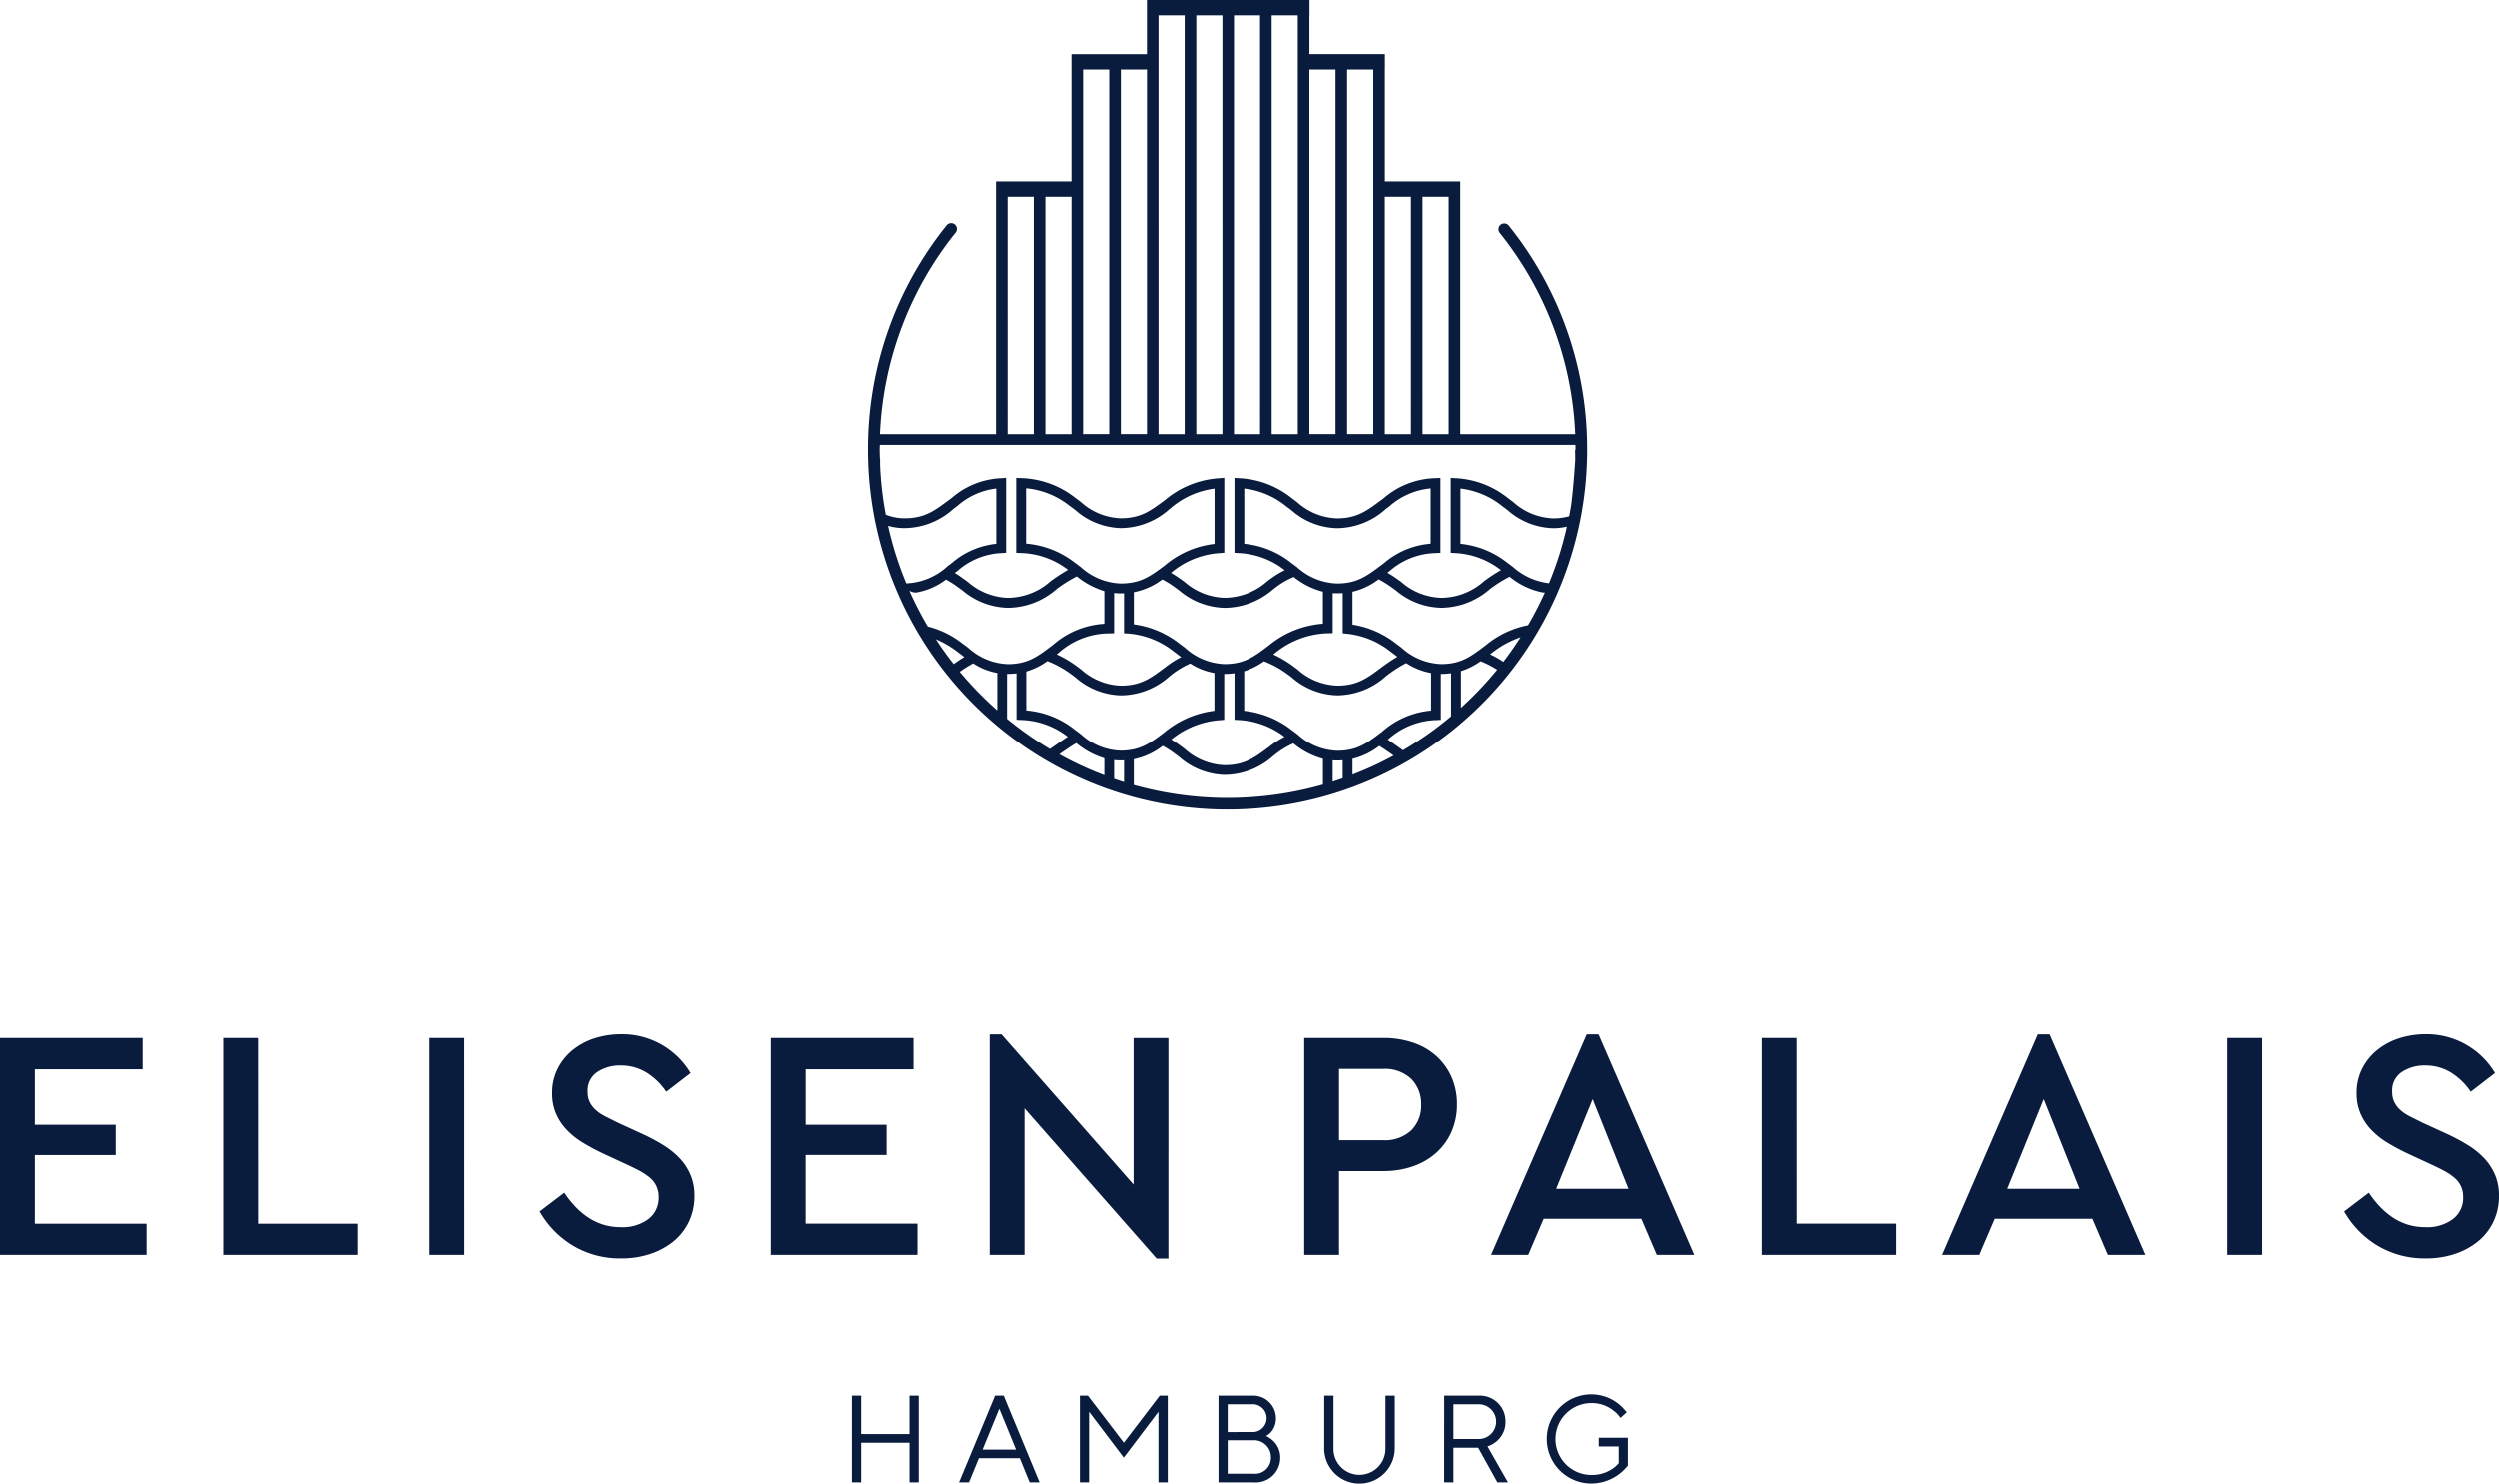
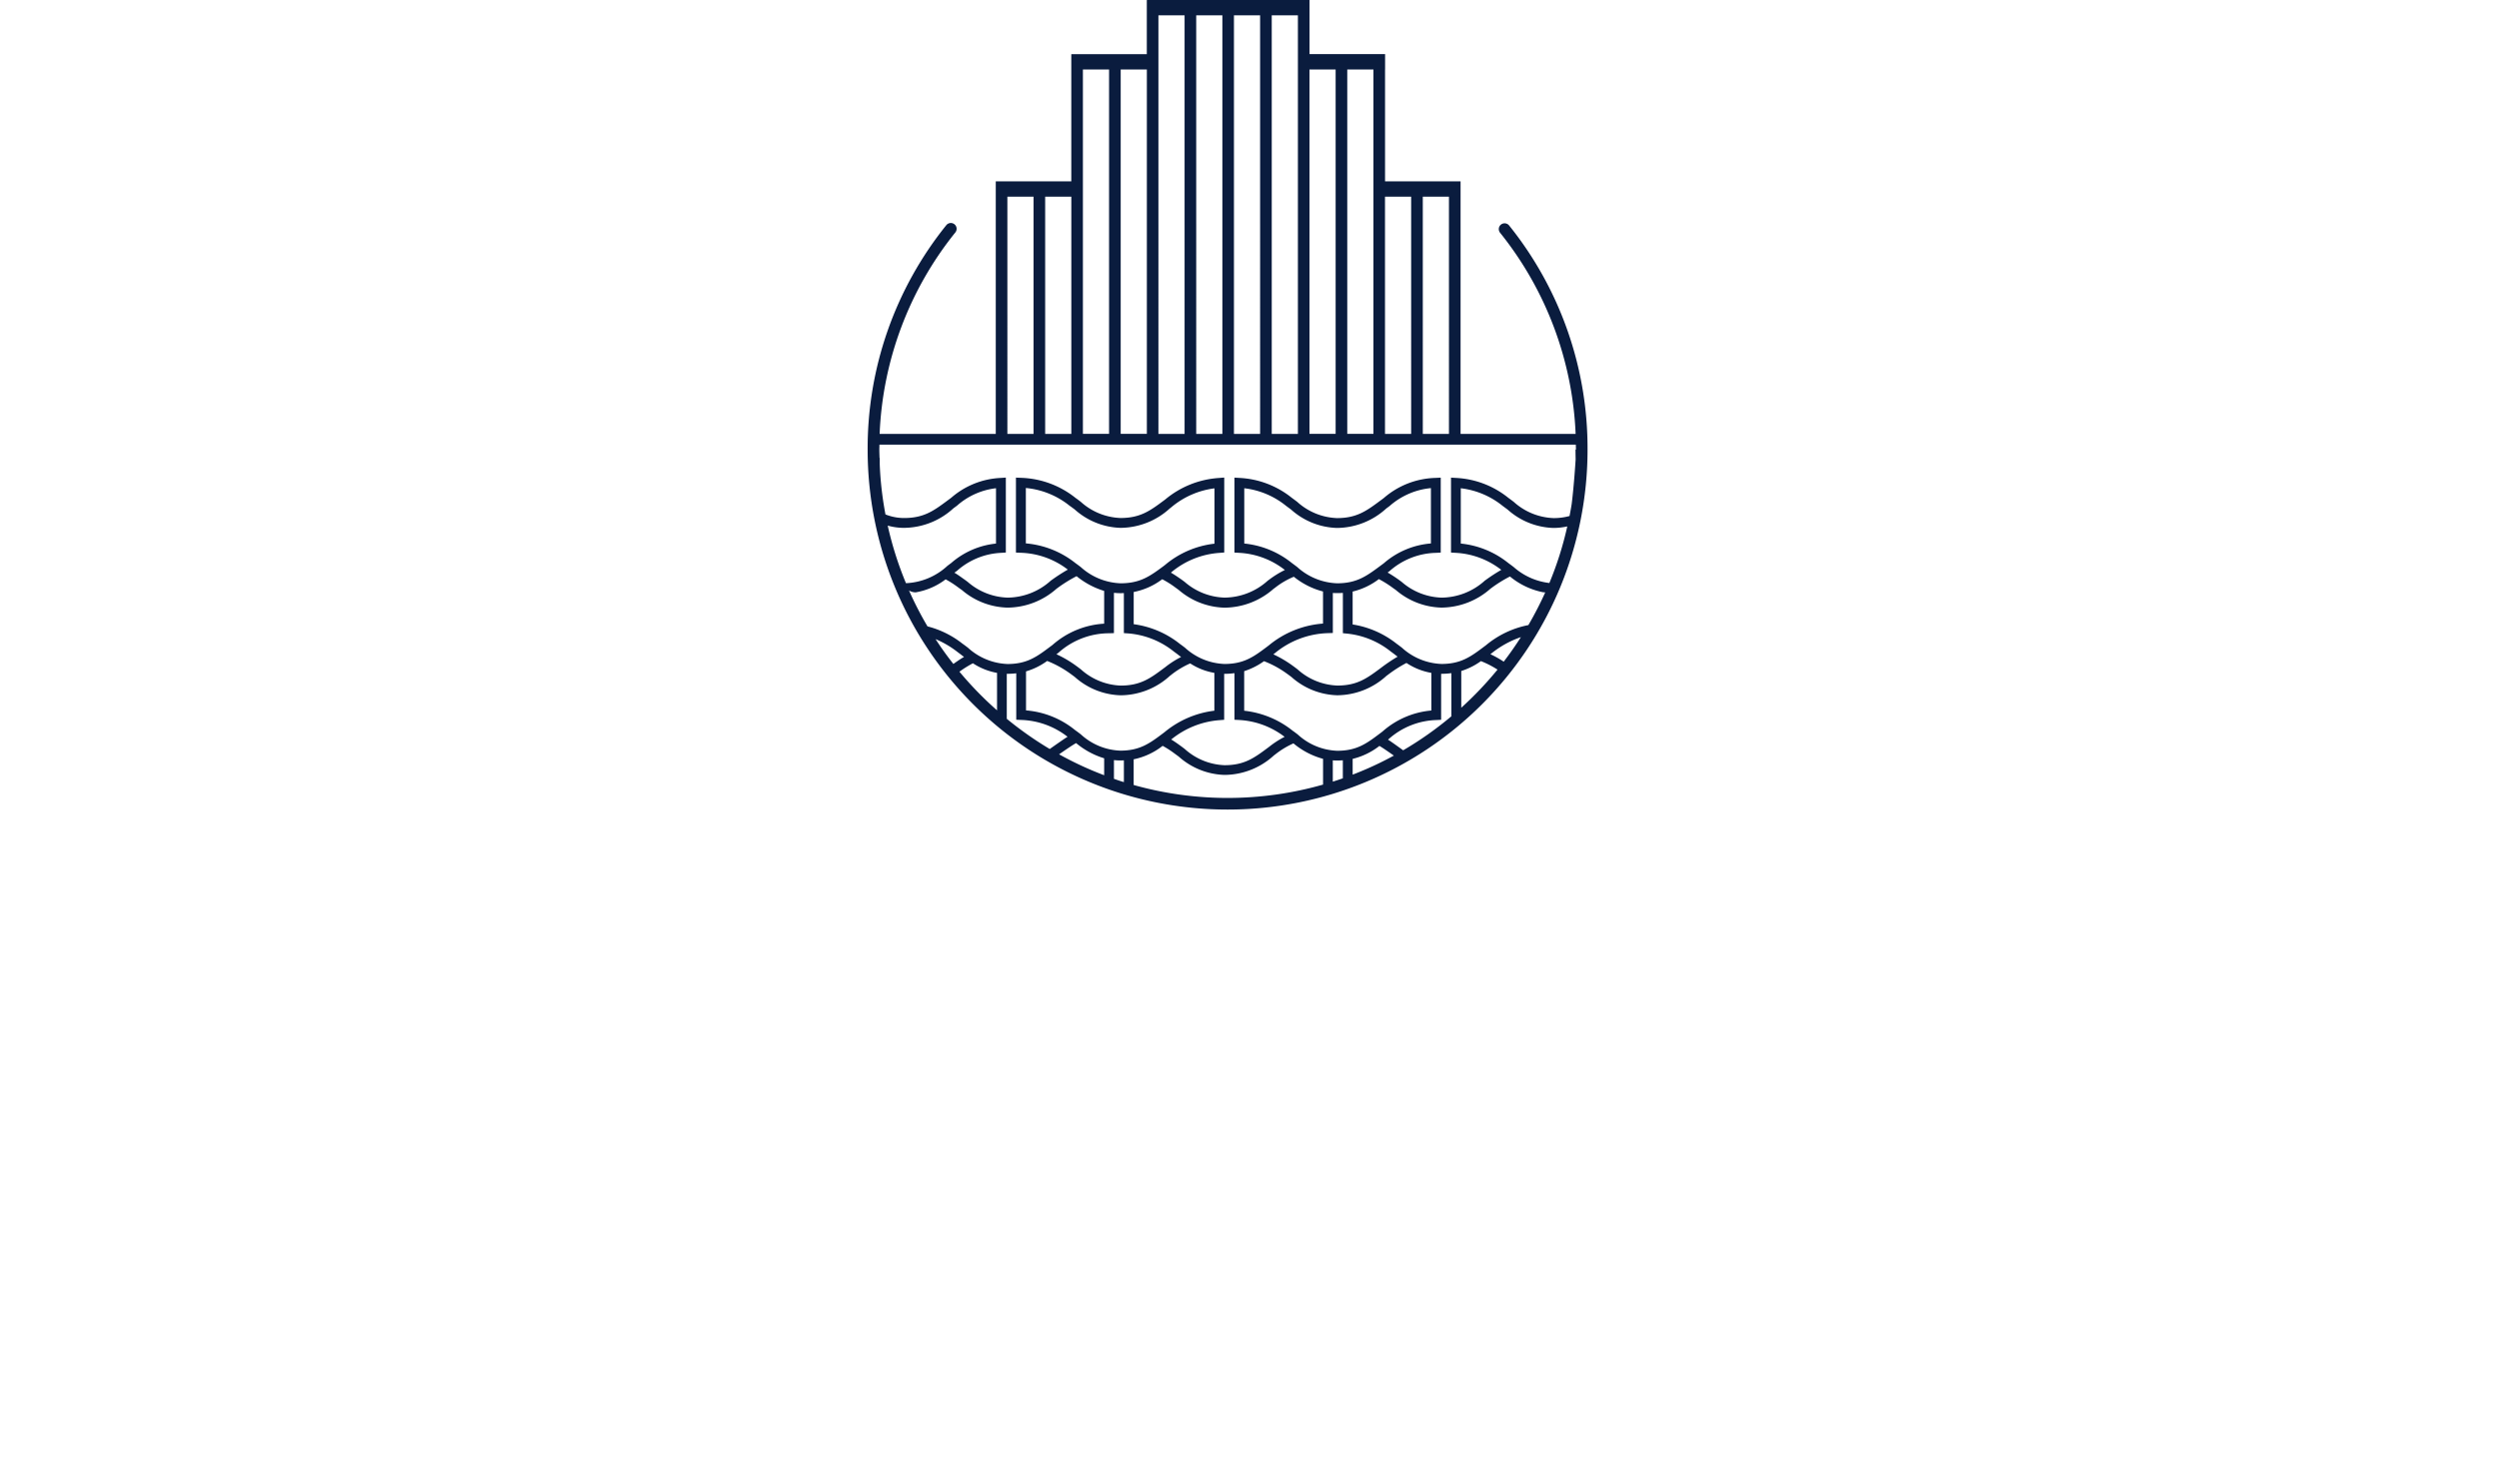
<svg xmlns="http://www.w3.org/2000/svg" width="260" height="154.402" viewBox="0 0 260 154.402">
  <g transform="translate(888.632 677.498)">
    <g transform="translate(-888.632 -677.498)">
      <g transform="translate(0 107.639)">
-         <path d="M292.633,245.362a7.125,7.125,0,0,0-2.259,1.231,5.964,5.964,0,0,0-1.54,1.934,5.556,5.556,0,0,0-.565,2.53,5.305,5.305,0,0,0,.41,2.136,5.713,5.713,0,0,0,1.129,1.694,8.035,8.035,0,0,0,1.678,1.332,22.463,22.463,0,0,0,2.051,1.1l2.5,1.161c.5.229.954.453,1.353.666a6.369,6.369,0,0,1,1.044.7,2.7,2.7,0,0,1,.687.874,2.605,2.605,0,0,1,.24,1.145,2.75,2.75,0,0,1-1.076,2.307,4.462,4.462,0,0,1-2.823.836,6.14,6.14,0,0,1-1.934-.288,6.259,6.259,0,0,1-1.593-.788,7.9,7.9,0,0,1-1.316-1.145,10.941,10.941,0,0,1-1.076-1.369l-2.568,1.95a9.809,9.809,0,0,0,3.489,3.575,9.56,9.56,0,0,0,5.029,1.316,9.381,9.381,0,0,0,2.994-.463,7.613,7.613,0,0,0,2.413-1.3,5.954,5.954,0,0,0,1.609-2.051,6.2,6.2,0,0,0,.581-2.722,5.505,5.505,0,0,0-.378-2.088,5.879,5.879,0,0,0-1.06-1.694,8.252,8.252,0,0,0-1.71-1.422,19.912,19.912,0,0,0-2.291-1.231l-2.53-1.161c-.458-.229-.879-.437-1.268-.634a4.5,4.5,0,0,1-.991-.65,2.818,2.818,0,0,1-.65-.82,2.386,2.386,0,0,1-.24-1.113A2.293,2.293,0,0,1,293,248.836a4.261,4.261,0,0,1,2.392-.666,5.088,5.088,0,0,1,2.669.719,6.764,6.764,0,0,1,2.088,2.019l2.53-1.95a8.286,8.286,0,0,0-7.288-4.038,9.075,9.075,0,0,0-2.76.442m-14.187-.053h-3.628v22.583h3.628Zm-22.705,6.366,3.729,9.339h-7.528Zm.613-6.739h-1.231l-9.957,22.955h3.868l1.609-3.761H260.8l1.609,3.761h3.9Zm-26.3.373H226.43v22.583h13.958v-3.25h-10.33Zm-21.219,6.366,3.729,9.339h-7.528Zm.613-6.739h-1.231l-9.957,22.955h3.868l1.609-3.761H213.9l1.609,3.761h3.9Zm-22.476,3.591a3.992,3.992,0,0,1,2.978,1.044,3.664,3.664,0,0,1,1.028,2.685,3.6,3.6,0,0,1-1.028,2.669,4.042,4.042,0,0,1-2.978,1.028h-4.55v-7.426Zm-8.177-3.218v22.583h3.628v-8.726h4.587a9.3,9.3,0,0,0,3.164-.511,7.067,7.067,0,0,0,2.429-1.438,6.374,6.374,0,0,0,1.556-2.189,7.038,7.038,0,0,0,.549-2.807,6.965,6.965,0,0,0-.549-2.807,6.447,6.447,0,0,0-1.556-2.19,6.862,6.862,0,0,0-2.429-1.417,9.573,9.573,0,0,0-3.164-.5Zm-31.532-.373h-1.231v22.955h3.628V252.634l13.755,15.636h1.231V245.314h-3.628v15.257Zm-9.163.373H123.256v22.583h15.257v-3.25H126.878v-7.149H135.3v-3.148h-8.417v-5.78H138.1Zm-33.237.053a7.068,7.068,0,0,0-2.259,1.231,5.964,5.964,0,0,0-1.54,1.934,5.556,5.556,0,0,0-.565,2.53,5.305,5.305,0,0,0,.41,2.136,5.713,5.713,0,0,0,1.129,1.694,8.035,8.035,0,0,0,1.678,1.332,22.453,22.453,0,0,0,2.051,1.1l2.5,1.161c.5.229.954.453,1.353.666a6.368,6.368,0,0,1,1.044.7,2.518,2.518,0,0,1,.922,2.019,2.751,2.751,0,0,1-1.076,2.307,4.472,4.472,0,0,1-2.824.836,6.141,6.141,0,0,1-1.934-.288,6.26,6.26,0,0,1-1.593-.788,7.9,7.9,0,0,1-1.316-1.145,10.949,10.949,0,0,1-1.076-1.369l-2.568,1.95a9.809,9.809,0,0,0,3.489,3.575,9.56,9.56,0,0,0,5.029,1.316,9.381,9.381,0,0,0,2.994-.463,7.612,7.612,0,0,0,2.413-1.3,5.954,5.954,0,0,0,1.609-2.051,6.2,6.2,0,0,0,.581-2.722,5.505,5.505,0,0,0-.378-2.088,5.878,5.878,0,0,0-1.06-1.694,8.253,8.253,0,0,0-1.71-1.422,19.914,19.914,0,0,0-2.291-1.231l-2.53-1.161c-.458-.229-.879-.437-1.268-.634a4.5,4.5,0,0,1-.991-.65,2.818,2.818,0,0,1-.65-.82,2.387,2.387,0,0,1-.24-1.113,2.293,2.293,0,0,1,1.028-2.072,4.278,4.278,0,0,1,2.4-.666,5.088,5.088,0,0,1,2.669.719,6.764,6.764,0,0,1,2.088,2.019l2.53-1.95a8.286,8.286,0,0,0-7.288-4.038,9.048,9.048,0,0,0-2.76.442m-13.51-.053H87.728v22.583h3.628Zm-21.395,0H66.333v22.583H80.291v-3.25H69.961Zm-12.018,0H43.09v22.583H58.347v-3.25H46.718v-7.149h8.417v-3.148H46.718v-5.78H57.937v-3.255Z" transform="translate(-43.09 -244.92)" fill="#0a1c3e" />
-         <path d="M287.195,320.688h2.062v1.742a3.129,3.129,0,0,1-.7.618,3.782,3.782,0,0,1-2.142.607,3.74,3.74,0,0,1,0-7.48,3.574,3.574,0,0,1,2.28.772,3.112,3.112,0,0,1,.746.772l.645-.581a4.866,4.866,0,0,0-.916-.927,4.508,4.508,0,0,0-2.76-.943,4.64,4.64,0,1,0,0,9.28,4.885,4.885,0,0,0,3.8-1.87v-2.9h-3.031v.906Zm-15.146-.773V316.3h2.642a1.806,1.806,0,1,1,0,3.612Zm-.964,4.512h.964v-3.607h2.578l2,3.607h1.1l-2.126-3.74a3.035,3.035,0,0,0,.927-.517,2.6,2.6,0,0,0,.943-2.062,2.66,2.66,0,0,0-2.77-2.706h-3.612Zm-12.5-3.548a3.676,3.676,0,1,0,7.352,0V315.4h-.97v5.482a2.707,2.707,0,1,1-5.413,0V315.4h-.964v5.482Zm-10.058,2.642v-3.479h2.706a1.761,1.761,0,0,1,1.806,1.806,1.656,1.656,0,0,1-1.806,1.678h-2.706Zm0-4.331V316.3h2.515a1.447,1.447,0,1,1,0,2.887Zm-.964,5.237h3.676a2.558,2.558,0,0,0,2.77-2.578,2.359,2.359,0,0,0-.746-1.753,2.765,2.765,0,0,0-.735-.5,1.756,1.756,0,0,0,.517-.4,2.142,2.142,0,0,0,.517-1.47,2.364,2.364,0,0,0-2.514-2.323h-3.479v9.025Zm-14.442,0h.97v-7.346l3.612,4.768,3.612-4.768v7.346h.97V315.4h-.836l-3.74,4.9-3.74-4.9h-.836v9.025ZM223,321.013l1.742-4.256,1.742,4.256Zm-2.451,3.415h1.034l1.033-2.515h4.257l1.028,2.515h1.033L225.2,315.4h-.9Zm-11.15,0h.964V320.3h5.029v4.123h.964V315.4h-.964v4h-5.029v-4H209.4Z" transform="translate(-120.801 -277.792)" fill="#0a1c3e" />
-       </g>
-       <path d="M279.281,66.337a.6.6,0,0,0-.943.751A35.846,35.846,0,0,1,286.2,88.024h-11.97V61.739h-7.858V50.1h.005v-1.6h-7.863V44.468h.011v-1.6H241.59v.043h-.005v5.594h-7.852v.027h-.005V61.739h-7.858V88.024H213.787a35.794,35.794,0,0,1,7.879-20.968.6.6,0,0,0-.943-.751,37.034,37.034,0,0,0-8.183,23.366,37.448,37.448,0,1,0,74.9,0A37.005,37.005,0,0,0,279.281,66.337Zm-8.982-3h2.722V88.024H270.3Zm-3.932,0h2.722V88.024h-2.722ZM262.441,50.1h2.722v37.92h-2.722Zm-3.932,0h2.722v37.92h-2.722Zm-3.926-5.636h2.722V88.024h-2.722Zm-3.932,0h2.722V88.024h-2.722Zm-3.926,0h2.722V88.024h-2.722Zm-3.932,0h2.722V88.024h-2.722ZM238.868,50.1h2.722v37.92h-2.722Zm-3.932,0h2.722v37.92h-2.722ZM231.01,63.338h2.722V88.024H231.01Zm-3.932,0H229.8V88.024h-2.722Zm59.144,25.811c0,.17.011.336.011.506h-.048c.005.463.016,1.023.016,1.023s-.155,2.6-.41,4.635c-.064.421-.144.842-.224,1.257a6.174,6.174,0,0,1-1.667.218,6.526,6.526,0,0,1-4.145-1.694c-.154-.117-.3-.229-.442-.33l-.133-.1a9.406,9.406,0,0,0-5.407-2.056l-.538-.032v7.8l.479.027a8.4,8.4,0,0,1,4.752,1.774,17.882,17.882,0,0,0-1.572,1.018l-.149.107a6.779,6.779,0,0,1-4.507,1.763,6.622,6.622,0,0,1-4.139-1.641c-.154-.112-.3-.224-.442-.32-.266-.186-.607-.416-1.018-.65l.2-.149a7.521,7.521,0,0,1,4.842-1.9l.485-.027v-7.8l-.538.027a8.539,8.539,0,0,0-5.391,2.1l-.352.261c-1.422,1.055-2.445,1.822-4.512,1.822a6.514,6.514,0,0,1-4.145-1.694c-.154-.117-.3-.229-.442-.33l-.133-.1a9.41,9.41,0,0,0-5.413-2.056l-.538-.032v7.8l.479.027a8.385,8.385,0,0,1,4.768,1.785,9.872,9.872,0,0,0-1.641,1.012l-.139.1a6.783,6.783,0,0,1-4.512,1.763,6.622,6.622,0,0,1-4.139-1.641c-.155-.112-.3-.224-.442-.32l-.016-.011c-.277-.192-.581-.4-.97-.629l.032-.021.016-.016a8.722,8.722,0,0,1,5.029-2.019l.474-.037v-7.8l-.549.043a9.685,9.685,0,0,0-5.588,2.237l-.144.107c-1.417,1.055-2.445,1.822-4.512,1.822a6.526,6.526,0,0,1-4.145-1.694c-.154-.117-.3-.229-.442-.33l-.117-.085a9.543,9.543,0,0,0-5.642-2.072l-.533-.021v7.8l.49.021a8.416,8.416,0,0,1,4.907,1.753,18.681,18.681,0,0,0-1.625,1.044l-.149.107a6.779,6.779,0,0,1-4.507,1.763,6.622,6.622,0,0,1-4.139-1.641c-.154-.112-.3-.224-.442-.32l-.149-.107c-.229-.165-.479-.341-.788-.527l.277-.2a7.4,7.4,0,0,1,4.6-1.865l.474-.032v-7.8l-.543.037a8.412,8.412,0,0,0-5.13,2.056l-.394.293c-1.422,1.055-2.445,1.822-4.518,1.822a5.259,5.259,0,0,1-1.939-.373,35.712,35.712,0,0,1-.554-4.368c-.016-.309-.037-.623-.043-.932v-.581h-.021c-.005-.288-.021-.575-.021-.863,0-.176.011-.346.011-.522h72.457Zm-2.754,14.394a6.78,6.78,0,0,1-3.713-1.662c-.154-.117-.3-.229-.442-.33l-.133-.1a9.4,9.4,0,0,0-4.928-2.014V93.682a8.515,8.515,0,0,1,4.331,1.817l.133.1c.133.1.277.2.421.314a7.466,7.466,0,0,0,4.757,1.9,6.82,6.82,0,0,0,1.438-.16A35.262,35.262,0,0,1,283.468,103.543Zm-4.1-.677a7.793,7.793,0,0,0,3.425,1.635l.245.021a37.179,37.179,0,0,1-1.753,3.4,9.82,9.82,0,0,0-4.416,2.1l-.149.112c-1.412,1.06-2.429,1.833-4.486,1.833a6.465,6.465,0,0,1-4.118-1.7c-.155-.117-.3-.229-.437-.33l-.091-.064A9.806,9.806,0,0,0,263,107.858v-3.425a7.274,7.274,0,0,0,2.728-1.295,10.859,10.859,0,0,1,1.337.826c.133.1.277.2.421.3a7.564,7.564,0,0,0,4.741,1.838,7.771,7.771,0,0,0,5.1-1.955l.144-.107A13.853,13.853,0,0,1,279.366,102.866Zm-.65,8.865a10.2,10.2,0,0,0-1.385-.778h0l.144-.112a10.146,10.146,0,0,1,3.031-1.667Q279.667,110.492,278.716,111.731Zm-10.458,9.222c-.618-.442-1.348-.97-1.582-1.108l.037-.027a7.8,7.8,0,0,1,5.013-2.014l.479-.027v-4.784h.021a7.927,7.927,0,0,0,1.044-.069v4.491A36.129,36.129,0,0,1,268.258,120.953Zm-18.267,4.96a36.309,36.309,0,0,1-9.776-1.348V121.89a7.205,7.205,0,0,0,3.015-1.4,9.925,9.925,0,0,1,1.241.8l.016.011c.133.1.277.2.426.314a7.47,7.47,0,0,0,4.763,1.9,7.66,7.66,0,0,0,5.125-2.024l.149-.112.021-.016a8.758,8.758,0,0,1,1.87-1.129,8.093,8.093,0,0,0,3.079,1.609v2.68A36.175,36.175,0,0,1,249.991,125.912Zm-27.9-13.143a11.481,11.481,0,0,1,1.4-.874,6.663,6.663,0,0,0,2.509,1v3.9A36.294,36.294,0,0,1,222.087,112.77Zm-2.477-3.383a10,10,0,0,1,2.163,1.252l.154.117c.133.1.272.2.421.32.069.053.139.107.213.16-.362.208-.725.458-1.108.73Q220.47,110.719,219.609,109.387Zm7.4,8.289v-4.688c.027,0,.048.005.069.005a8.239,8.239,0,0,0,.916-.053v4.832l.49.021a8.257,8.257,0,0,1,4.848,1.753c-.32.192-1.236.836-1.854,1.273A37,37,0,0,1,227.014,117.676Zm12.652-8.886a8.7,8.7,0,0,1,4.763,1.912l.075.053c.133.1.272.2.421.32.075.053.149.112.224.17a9.433,9.433,0,0,0-1.625,1.039l-.144.107c-1.422,1.06-2.445,1.827-4.518,1.827a6.542,6.542,0,0,1-4.145-1.694c-.155-.117-.3-.229-.442-.33a11.8,11.8,0,0,0-2.094-1.236l.192-.144a7.915,7.915,0,0,1,5.3-2.04l.49-.016v-4.193c.218.021.447.037.687.037.117,0,.234-.005.346-.011v4.166Zm-5.988,4.225c.133.1.277.2.421.314a7.469,7.469,0,0,0,4.763,1.9,7.66,7.66,0,0,0,5.125-2.024l.149-.112.016-.016a9.01,9.01,0,0,1,1.945-1.167,6.645,6.645,0,0,0,2.514.986v3.937a10,10,0,0,0-5.162,2.216l-.138.107c-1.412,1.06-2.429,1.833-4.486,1.833a6.411,6.411,0,0,1-4.113-1.7c-.154-.117-.3-.229-.442-.33l-.154-.112a9.231,9.231,0,0,0-5.1-2.046v-4.059a7.2,7.2,0,0,0,2.2-1.087A10.92,10.92,0,0,1,233.679,113.015Zm17.5,4.784a8.52,8.52,0,0,1,4.741,1.753,9.43,9.43,0,0,0-1.588,1.023l-.144.107c-1.422,1.06-2.445,1.822-4.518,1.822a6.542,6.542,0,0,1-4.145-1.694c-.154-.117-.3-.229-.442-.33l-.016-.011c-.272-.2-.57-.41-.943-.639a9.015,9.015,0,0,1,5.04-2.014l.469-.037v-4.784h.027a7.989,7.989,0,0,0,1.044-.069v4.848Zm11.262-8.987a8.687,8.687,0,0,1,4.55,1.881l.091.064c.133.1.272.2.421.32.059.043.117.091.176.133a17.142,17.142,0,0,0-1.609,1.071l-.149.112c-1.422,1.06-2.445,1.822-4.518,1.822a6.529,6.529,0,0,1-4.145-1.694c-.154-.117-.3-.229-.442-.33a12,12,0,0,0-2.067-1.225c.005-.005.011-.005.016-.011l.149-.112.016-.016a9.061,9.061,0,0,1,5.519-2.067l.49-.016v-4.166c.144.011.288.016.437.016.213,0,.41-.011.607-.021v4.193Zm-6.228,4.2c.133.1.277.2.421.314a7.469,7.469,0,0,0,4.763,1.9,7.661,7.661,0,0,0,5.125-2.024l.149-.107a13.181,13.181,0,0,1,1.928-1.231,6.767,6.767,0,0,0,2.589,1.033v3.916A8.815,8.815,0,0,0,266.106,119l-.224.17c-1.412,1.065-2.429,1.833-4.486,1.833a6.411,6.411,0,0,1-4.113-1.7c-.155-.117-.3-.229-.442-.33l-.064-.043a9.747,9.747,0,0,0-5.061-2.094v-4.118a7.42,7.42,0,0,0,2.062-1.039A10.3,10.3,0,0,1,256.213,113.015Zm-23.754,8.359c.586-.41,1.428-.986,1.769-1.167a8.379,8.379,0,0,0,2.919,1.582v1.763A35.4,35.4,0,0,1,232.459,121.373Zm5.706,2.546v-1.944a6.58,6.58,0,0,0,.661.037c.128,0,.25-.005.373-.011v2.264C238.852,124.165,238.505,124.042,238.164,123.92Zm22.769.3V122q.224.016.464.016c.2,0,.394-.011.581-.021v1.875C261.637,123.989,261.285,124.106,260.933,124.218Zm2.067-.73v-1.641a7.344,7.344,0,0,0,2.786-1.348c.293.165.948.618,1.5,1.007A35.1,35.1,0,0,1,263,123.488Zm11.3-6.963V112.7a7.161,7.161,0,0,0,2.046-1.028,9.977,9.977,0,0,1,1.726.884A36.9,36.9,0,0,1,274.3,116.526Zm-8.412-14.773c-1.422,1.055-2.445,1.822-4.512,1.822a6.514,6.514,0,0,1-4.145-1.694c-.155-.117-.3-.229-.442-.33l-.133-.1a9.358,9.358,0,0,0-4.933-2.014V93.682a8.448,8.448,0,0,1,4.331,1.817l.133.1c.133.1.277.2.421.314a7.47,7.47,0,0,0,4.763,1.9,7.671,7.671,0,0,0,5.125-2.024l.346-.256a7.564,7.564,0,0,1,4.3-1.865v5.759a8.476,8.476,0,0,0-4.906,2.067Zm-9.009,1.14a7.96,7.96,0,0,0,3.037,1.534v3.34a10,10,0,0,0-5.631,2.264l-.139.107c-1.412,1.06-2.429,1.833-4.486,1.833a6.436,6.436,0,0,1-4.113-1.7c-.155-.117-.3-.229-.442-.33l-.075-.053a9.8,9.8,0,0,0-4.811-2.056v-3.351a7.211,7.211,0,0,0,2.967-1.327,9.381,9.381,0,0,1,1.289.8l.016.011c.133.1.277.2.421.309a7.6,7.6,0,0,0,4.741,1.838,7.785,7.785,0,0,0,5.109-1.955l.149-.107.021-.016A8.235,8.235,0,0,1,256.879,102.893Zm-13.51-1.14c-1.422,1.055-2.445,1.822-4.518,1.822a6.526,6.526,0,0,1-4.145-1.694c-.155-.117-.3-.229-.442-.33l-.117-.085A9.58,9.58,0,0,0,229,99.42V93.655a8.529,8.529,0,0,1,4.555,1.849l.123.085c.133.1.277.2.421.314a7.466,7.466,0,0,0,4.757,1.9,7.671,7.671,0,0,0,5.125-2.024l.149-.112.016-.016a8.668,8.668,0,0,1,4.48-1.96v5.759a9.662,9.662,0,0,0-5.114,2.19Zm-9.094,1.081a8.372,8.372,0,0,0,2.871,1.534v3.409a8.9,8.9,0,0,0-5.375,2.216l-.2.149c-1.412,1.06-2.429,1.833-4.486,1.833a6.464,6.464,0,0,1-4.118-1.7c-.155-.117-.3-.229-.442-.33l-.154-.112a9.738,9.738,0,0,0-3.607-1.774,36.863,36.863,0,0,1-1.923-3.734,1.333,1.333,0,0,0,.7.192,7.085,7.085,0,0,0,3.111-1.353,9.539,9.539,0,0,1,1.108.693l.155.112c.133.1.272.2.421.3a7.564,7.564,0,0,0,4.741,1.838,7.76,7.76,0,0,0,5.1-1.955l.144-.107A15,15,0,0,1,234.275,102.834Zm-13.43-1.081a6.765,6.765,0,0,1-4.32,1.811,36,36,0,0,1-1.9-5.993,6.209,6.209,0,0,0,1.7.234,7.671,7.671,0,0,0,5.125-2.024l.389-.288a7.4,7.4,0,0,1,4.054-1.811v5.759a8.4,8.4,0,0,0-4.656,2.019Z" transform="translate(-122.269 -42.87)" fill="#0a1c3e" />
+         </g>
+       <path d="M279.281,66.337a.6.6,0,0,0-.943.751A35.846,35.846,0,0,1,286.2,88.024h-11.97V61.739h-7.858V50.1h.005v-1.6h-7.863V44.468v-1.6H241.59v.043h-.005v5.594h-7.852v.027h-.005V61.739h-7.858V88.024H213.787a35.794,35.794,0,0,1,7.879-20.968.6.6,0,0,0-.943-.751,37.034,37.034,0,0,0-8.183,23.366,37.448,37.448,0,1,0,74.9,0A37.005,37.005,0,0,0,279.281,66.337Zm-8.982-3h2.722V88.024H270.3Zm-3.932,0h2.722V88.024h-2.722ZM262.441,50.1h2.722v37.92h-2.722Zm-3.932,0h2.722v37.92h-2.722Zm-3.926-5.636h2.722V88.024h-2.722Zm-3.932,0h2.722V88.024h-2.722Zm-3.926,0h2.722V88.024h-2.722Zm-3.932,0h2.722V88.024h-2.722ZM238.868,50.1h2.722v37.92h-2.722Zm-3.932,0h2.722v37.92h-2.722ZM231.01,63.338h2.722V88.024H231.01Zm-3.932,0H229.8V88.024h-2.722Zm59.144,25.811c0,.17.011.336.011.506h-.048c.005.463.016,1.023.016,1.023s-.155,2.6-.41,4.635c-.064.421-.144.842-.224,1.257a6.174,6.174,0,0,1-1.667.218,6.526,6.526,0,0,1-4.145-1.694c-.154-.117-.3-.229-.442-.33l-.133-.1a9.406,9.406,0,0,0-5.407-2.056l-.538-.032v7.8l.479.027a8.4,8.4,0,0,1,4.752,1.774,17.882,17.882,0,0,0-1.572,1.018l-.149.107a6.779,6.779,0,0,1-4.507,1.763,6.622,6.622,0,0,1-4.139-1.641c-.154-.112-.3-.224-.442-.32-.266-.186-.607-.416-1.018-.65l.2-.149a7.521,7.521,0,0,1,4.842-1.9l.485-.027v-7.8l-.538.027a8.539,8.539,0,0,0-5.391,2.1l-.352.261c-1.422,1.055-2.445,1.822-4.512,1.822a6.514,6.514,0,0,1-4.145-1.694c-.154-.117-.3-.229-.442-.33l-.133-.1a9.41,9.41,0,0,0-5.413-2.056l-.538-.032v7.8l.479.027a8.385,8.385,0,0,1,4.768,1.785,9.872,9.872,0,0,0-1.641,1.012l-.139.1a6.783,6.783,0,0,1-4.512,1.763,6.622,6.622,0,0,1-4.139-1.641c-.155-.112-.3-.224-.442-.32l-.016-.011c-.277-.192-.581-.4-.97-.629l.032-.021.016-.016a8.722,8.722,0,0,1,5.029-2.019l.474-.037v-7.8l-.549.043a9.685,9.685,0,0,0-5.588,2.237l-.144.107c-1.417,1.055-2.445,1.822-4.512,1.822a6.526,6.526,0,0,1-4.145-1.694c-.154-.117-.3-.229-.442-.33l-.117-.085a9.543,9.543,0,0,0-5.642-2.072l-.533-.021v7.8l.49.021a8.416,8.416,0,0,1,4.907,1.753,18.681,18.681,0,0,0-1.625,1.044l-.149.107a6.779,6.779,0,0,1-4.507,1.763,6.622,6.622,0,0,1-4.139-1.641c-.154-.112-.3-.224-.442-.32l-.149-.107c-.229-.165-.479-.341-.788-.527l.277-.2a7.4,7.4,0,0,1,4.6-1.865l.474-.032v-7.8l-.543.037a8.412,8.412,0,0,0-5.13,2.056l-.394.293c-1.422,1.055-2.445,1.822-4.518,1.822a5.259,5.259,0,0,1-1.939-.373,35.712,35.712,0,0,1-.554-4.368c-.016-.309-.037-.623-.043-.932v-.581h-.021c-.005-.288-.021-.575-.021-.863,0-.176.011-.346.011-.522h72.457Zm-2.754,14.394a6.78,6.78,0,0,1-3.713-1.662c-.154-.117-.3-.229-.442-.33l-.133-.1a9.4,9.4,0,0,0-4.928-2.014V93.682a8.515,8.515,0,0,1,4.331,1.817l.133.1c.133.1.277.2.421.314a7.466,7.466,0,0,0,4.757,1.9,6.82,6.82,0,0,0,1.438-.16A35.262,35.262,0,0,1,283.468,103.543Zm-4.1-.677a7.793,7.793,0,0,0,3.425,1.635l.245.021a37.179,37.179,0,0,1-1.753,3.4,9.82,9.82,0,0,0-4.416,2.1l-.149.112c-1.412,1.06-2.429,1.833-4.486,1.833a6.465,6.465,0,0,1-4.118-1.7c-.155-.117-.3-.229-.437-.33l-.091-.064A9.806,9.806,0,0,0,263,107.858v-3.425a7.274,7.274,0,0,0,2.728-1.295,10.859,10.859,0,0,1,1.337.826c.133.1.277.2.421.3a7.564,7.564,0,0,0,4.741,1.838,7.771,7.771,0,0,0,5.1-1.955l.144-.107A13.853,13.853,0,0,1,279.366,102.866Zm-.65,8.865a10.2,10.2,0,0,0-1.385-.778h0l.144-.112a10.146,10.146,0,0,1,3.031-1.667Q279.667,110.492,278.716,111.731Zm-10.458,9.222c-.618-.442-1.348-.97-1.582-1.108l.037-.027a7.8,7.8,0,0,1,5.013-2.014l.479-.027v-4.784h.021a7.927,7.927,0,0,0,1.044-.069v4.491A36.129,36.129,0,0,1,268.258,120.953Zm-18.267,4.96a36.309,36.309,0,0,1-9.776-1.348V121.89a7.205,7.205,0,0,0,3.015-1.4,9.925,9.925,0,0,1,1.241.8l.016.011c.133.1.277.2.426.314a7.47,7.47,0,0,0,4.763,1.9,7.66,7.66,0,0,0,5.125-2.024l.149-.112.021-.016a8.758,8.758,0,0,1,1.87-1.129,8.093,8.093,0,0,0,3.079,1.609v2.68A36.175,36.175,0,0,1,249.991,125.912Zm-27.9-13.143a11.481,11.481,0,0,1,1.4-.874,6.663,6.663,0,0,0,2.509,1v3.9A36.294,36.294,0,0,1,222.087,112.77Zm-2.477-3.383a10,10,0,0,1,2.163,1.252l.154.117c.133.1.272.2.421.32.069.053.139.107.213.16-.362.208-.725.458-1.108.73Q220.47,110.719,219.609,109.387Zm7.4,8.289v-4.688c.027,0,.048.005.069.005a8.239,8.239,0,0,0,.916-.053v4.832l.49.021a8.257,8.257,0,0,1,4.848,1.753c-.32.192-1.236.836-1.854,1.273A37,37,0,0,1,227.014,117.676Zm12.652-8.886a8.7,8.7,0,0,1,4.763,1.912l.075.053c.133.1.272.2.421.32.075.053.149.112.224.17a9.433,9.433,0,0,0-1.625,1.039l-.144.107c-1.422,1.06-2.445,1.827-4.518,1.827a6.542,6.542,0,0,1-4.145-1.694c-.155-.117-.3-.229-.442-.33a11.8,11.8,0,0,0-2.094-1.236l.192-.144a7.915,7.915,0,0,1,5.3-2.04l.49-.016v-4.193c.218.021.447.037.687.037.117,0,.234-.005.346-.011v4.166Zm-5.988,4.225c.133.1.277.2.421.314a7.469,7.469,0,0,0,4.763,1.9,7.66,7.66,0,0,0,5.125-2.024l.149-.112.016-.016a9.01,9.01,0,0,1,1.945-1.167,6.645,6.645,0,0,0,2.514.986v3.937a10,10,0,0,0-5.162,2.216l-.138.107c-1.412,1.06-2.429,1.833-4.486,1.833a6.411,6.411,0,0,1-4.113-1.7c-.154-.117-.3-.229-.442-.33l-.154-.112a9.231,9.231,0,0,0-5.1-2.046v-4.059a7.2,7.2,0,0,0,2.2-1.087A10.92,10.92,0,0,1,233.679,113.015Zm17.5,4.784a8.52,8.52,0,0,1,4.741,1.753,9.43,9.43,0,0,0-1.588,1.023l-.144.107c-1.422,1.06-2.445,1.822-4.518,1.822a6.542,6.542,0,0,1-4.145-1.694c-.154-.117-.3-.229-.442-.33l-.016-.011c-.272-.2-.57-.41-.943-.639a9.015,9.015,0,0,1,5.04-2.014l.469-.037v-4.784h.027a7.989,7.989,0,0,0,1.044-.069v4.848Zm11.262-8.987a8.687,8.687,0,0,1,4.55,1.881l.091.064c.133.1.272.2.421.32.059.043.117.091.176.133a17.142,17.142,0,0,0-1.609,1.071l-.149.112c-1.422,1.06-2.445,1.822-4.518,1.822a6.529,6.529,0,0,1-4.145-1.694c-.154-.117-.3-.229-.442-.33a12,12,0,0,0-2.067-1.225c.005-.005.011-.005.016-.011l.149-.112.016-.016a9.061,9.061,0,0,1,5.519-2.067l.49-.016v-4.166c.144.011.288.016.437.016.213,0,.41-.011.607-.021v4.193Zm-6.228,4.2c.133.1.277.2.421.314a7.469,7.469,0,0,0,4.763,1.9,7.661,7.661,0,0,0,5.125-2.024l.149-.107a13.181,13.181,0,0,1,1.928-1.231,6.767,6.767,0,0,0,2.589,1.033v3.916A8.815,8.815,0,0,0,266.106,119l-.224.17c-1.412,1.065-2.429,1.833-4.486,1.833a6.411,6.411,0,0,1-4.113-1.7c-.155-.117-.3-.229-.442-.33l-.064-.043a9.747,9.747,0,0,0-5.061-2.094v-4.118a7.42,7.42,0,0,0,2.062-1.039A10.3,10.3,0,0,1,256.213,113.015Zm-23.754,8.359c.586-.41,1.428-.986,1.769-1.167a8.379,8.379,0,0,0,2.919,1.582v1.763A35.4,35.4,0,0,1,232.459,121.373Zm5.706,2.546v-1.944a6.58,6.58,0,0,0,.661.037c.128,0,.25-.005.373-.011v2.264C238.852,124.165,238.505,124.042,238.164,123.92Zm22.769.3V122q.224.016.464.016c.2,0,.394-.011.581-.021v1.875C261.637,123.989,261.285,124.106,260.933,124.218Zm2.067-.73v-1.641a7.344,7.344,0,0,0,2.786-1.348c.293.165.948.618,1.5,1.007A35.1,35.1,0,0,1,263,123.488Zm11.3-6.963V112.7a7.161,7.161,0,0,0,2.046-1.028,9.977,9.977,0,0,1,1.726.884A36.9,36.9,0,0,1,274.3,116.526Zm-8.412-14.773c-1.422,1.055-2.445,1.822-4.512,1.822a6.514,6.514,0,0,1-4.145-1.694c-.155-.117-.3-.229-.442-.33l-.133-.1a9.358,9.358,0,0,0-4.933-2.014V93.682a8.448,8.448,0,0,1,4.331,1.817l.133.1c.133.1.277.2.421.314a7.47,7.47,0,0,0,4.763,1.9,7.671,7.671,0,0,0,5.125-2.024l.346-.256a7.564,7.564,0,0,1,4.3-1.865v5.759a8.476,8.476,0,0,0-4.906,2.067Zm-9.009,1.14a7.96,7.96,0,0,0,3.037,1.534v3.34a10,10,0,0,0-5.631,2.264l-.139.107c-1.412,1.06-2.429,1.833-4.486,1.833a6.436,6.436,0,0,1-4.113-1.7c-.155-.117-.3-.229-.442-.33l-.075-.053a9.8,9.8,0,0,0-4.811-2.056v-3.351a7.211,7.211,0,0,0,2.967-1.327,9.381,9.381,0,0,1,1.289.8l.016.011c.133.1.277.2.421.309a7.6,7.6,0,0,0,4.741,1.838,7.785,7.785,0,0,0,5.109-1.955l.149-.107.021-.016A8.235,8.235,0,0,1,256.879,102.893Zm-13.51-1.14c-1.422,1.055-2.445,1.822-4.518,1.822a6.526,6.526,0,0,1-4.145-1.694c-.155-.117-.3-.229-.442-.33l-.117-.085A9.58,9.58,0,0,0,229,99.42V93.655a8.529,8.529,0,0,1,4.555,1.849l.123.085c.133.1.277.2.421.314a7.466,7.466,0,0,0,4.757,1.9,7.671,7.671,0,0,0,5.125-2.024l.149-.112.016-.016a8.668,8.668,0,0,1,4.48-1.96v5.759a9.662,9.662,0,0,0-5.114,2.19Zm-9.094,1.081a8.372,8.372,0,0,0,2.871,1.534v3.409a8.9,8.9,0,0,0-5.375,2.216l-.2.149c-1.412,1.06-2.429,1.833-4.486,1.833a6.464,6.464,0,0,1-4.118-1.7c-.155-.117-.3-.229-.442-.33l-.154-.112a9.738,9.738,0,0,0-3.607-1.774,36.863,36.863,0,0,1-1.923-3.734,1.333,1.333,0,0,0,.7.192,7.085,7.085,0,0,0,3.111-1.353,9.539,9.539,0,0,1,1.108.693l.155.112c.133.1.272.2.421.3a7.564,7.564,0,0,0,4.741,1.838,7.76,7.76,0,0,0,5.1-1.955l.144-.107A15,15,0,0,1,234.275,102.834Zm-13.43-1.081a6.765,6.765,0,0,1-4.32,1.811,36,36,0,0,1-1.9-5.993,6.209,6.209,0,0,0,1.7.234,7.671,7.671,0,0,0,5.125-2.024l.389-.288a7.4,7.4,0,0,1,4.054-1.811v5.759a8.4,8.4,0,0,0-4.656,2.019Z" transform="translate(-122.269 -42.87)" fill="#0a1c3e" />
    </g>
  </g>
</svg>